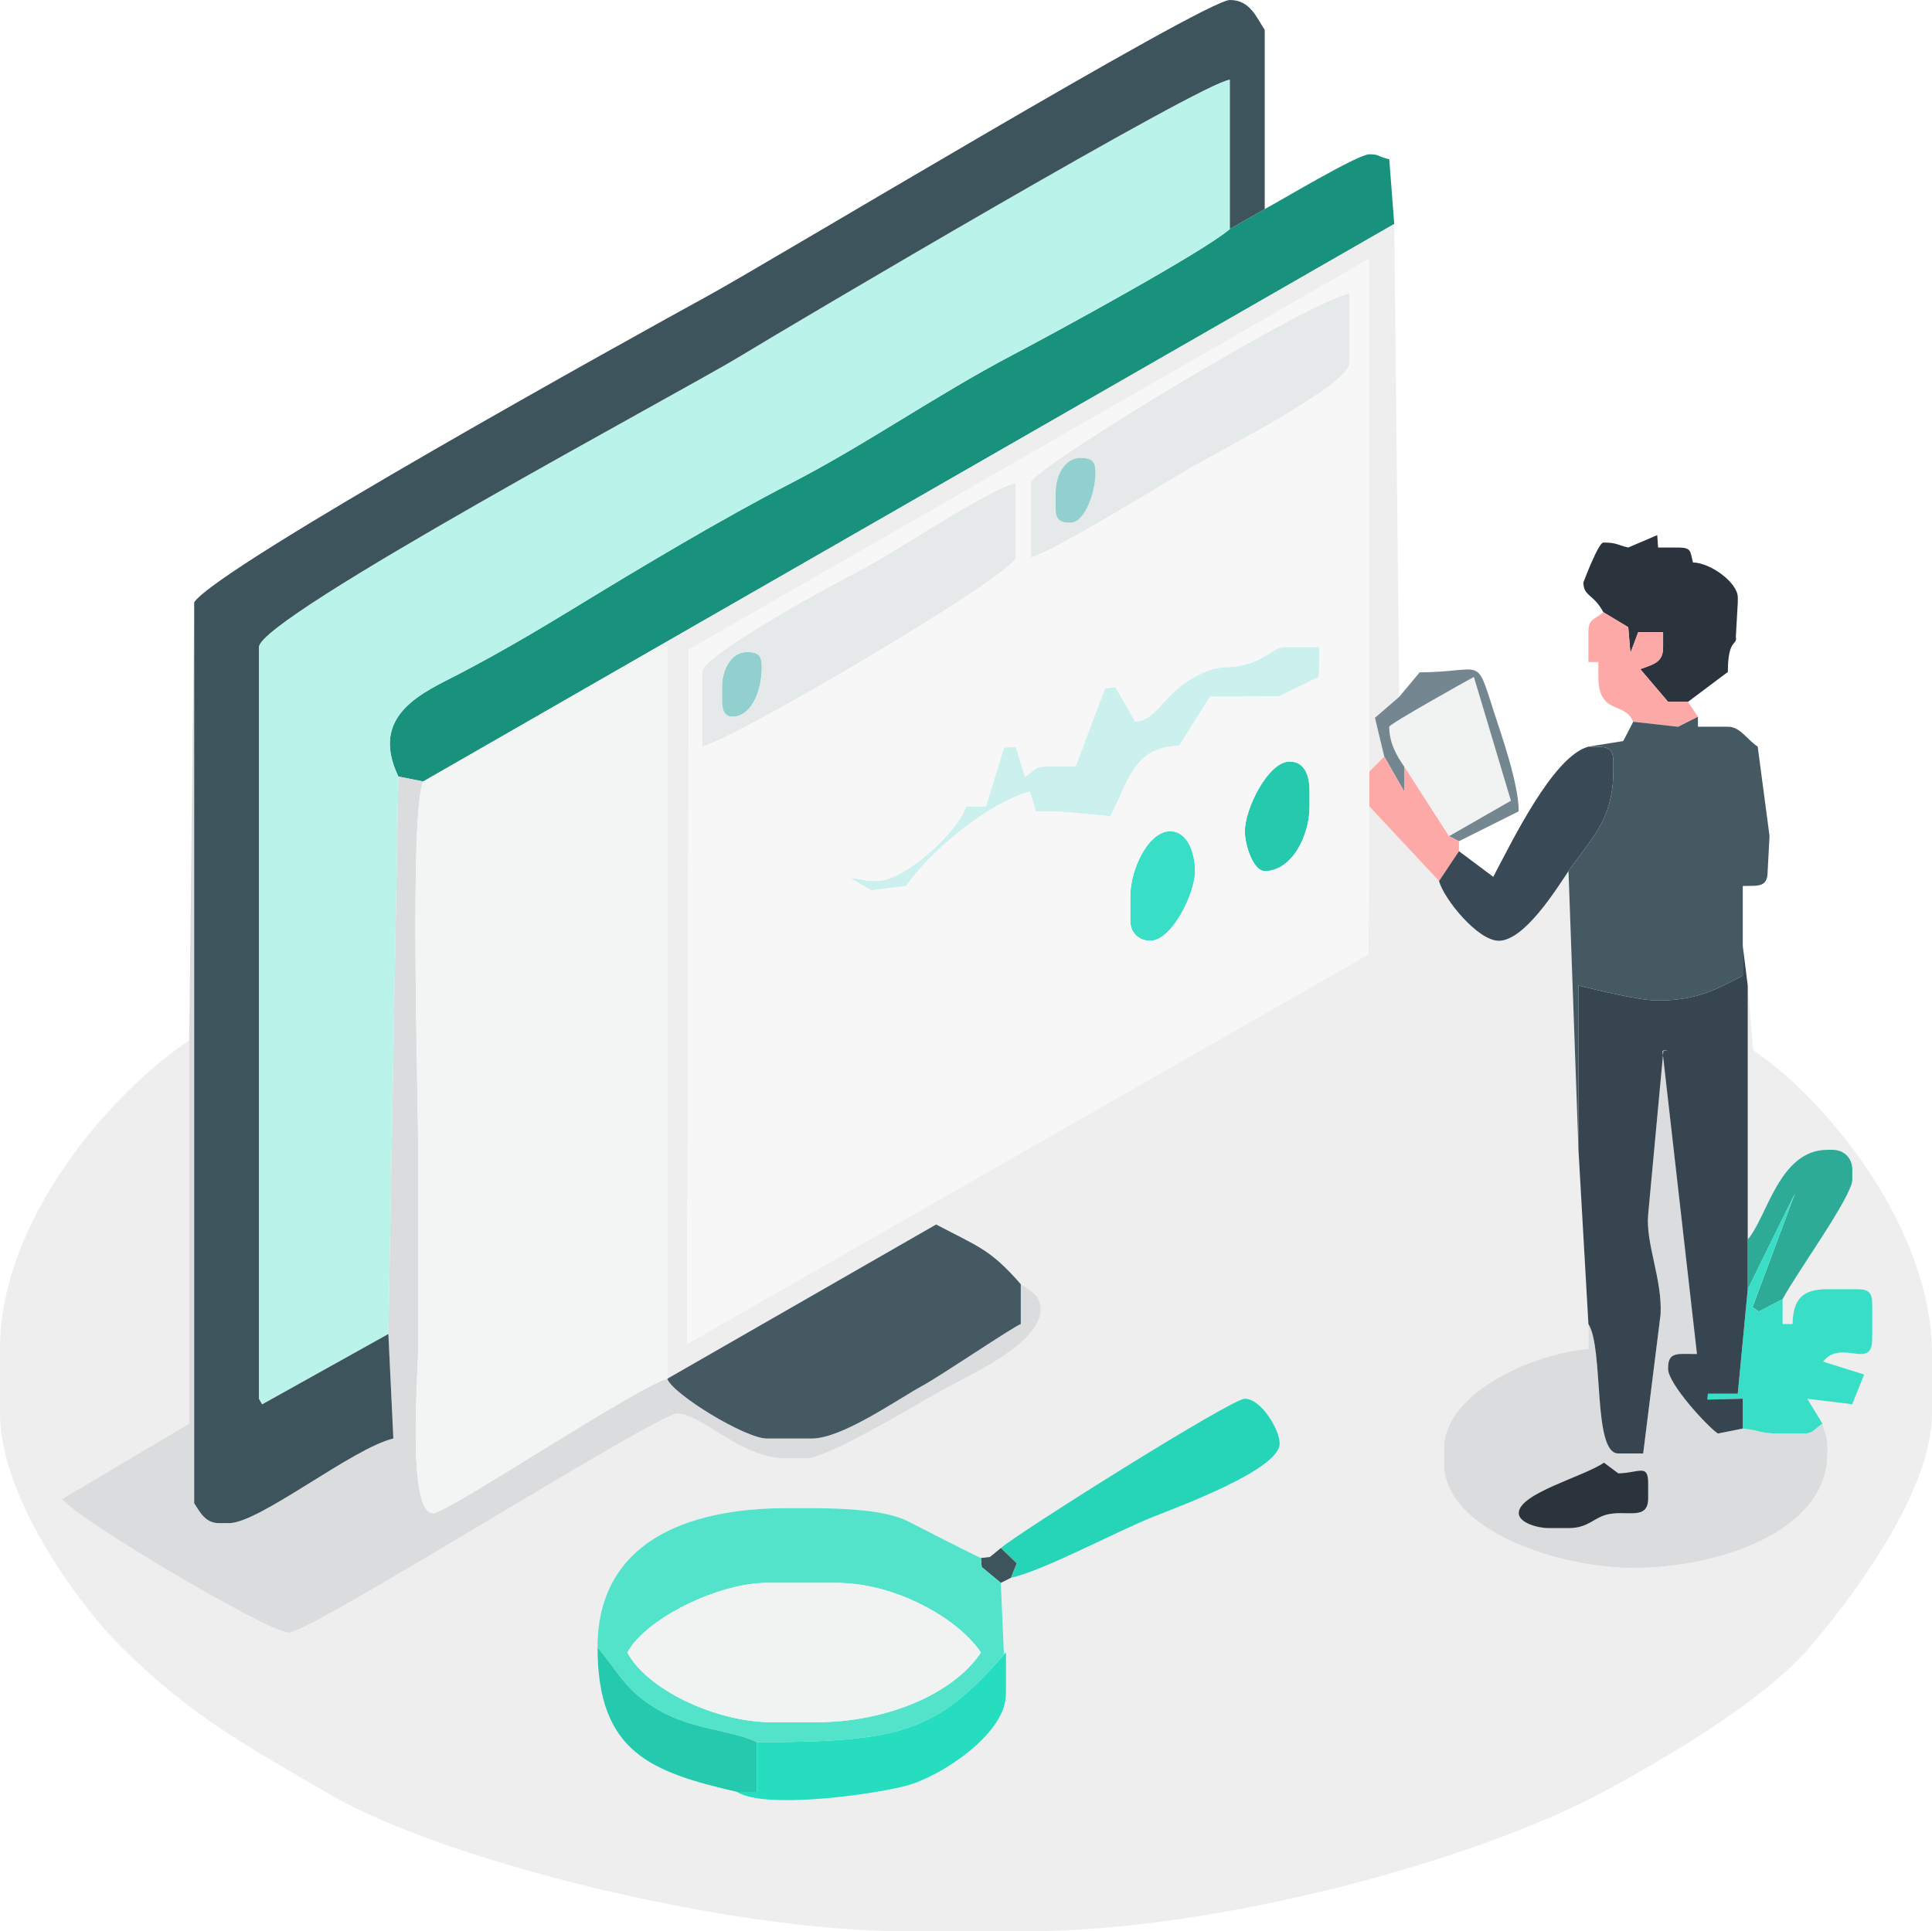
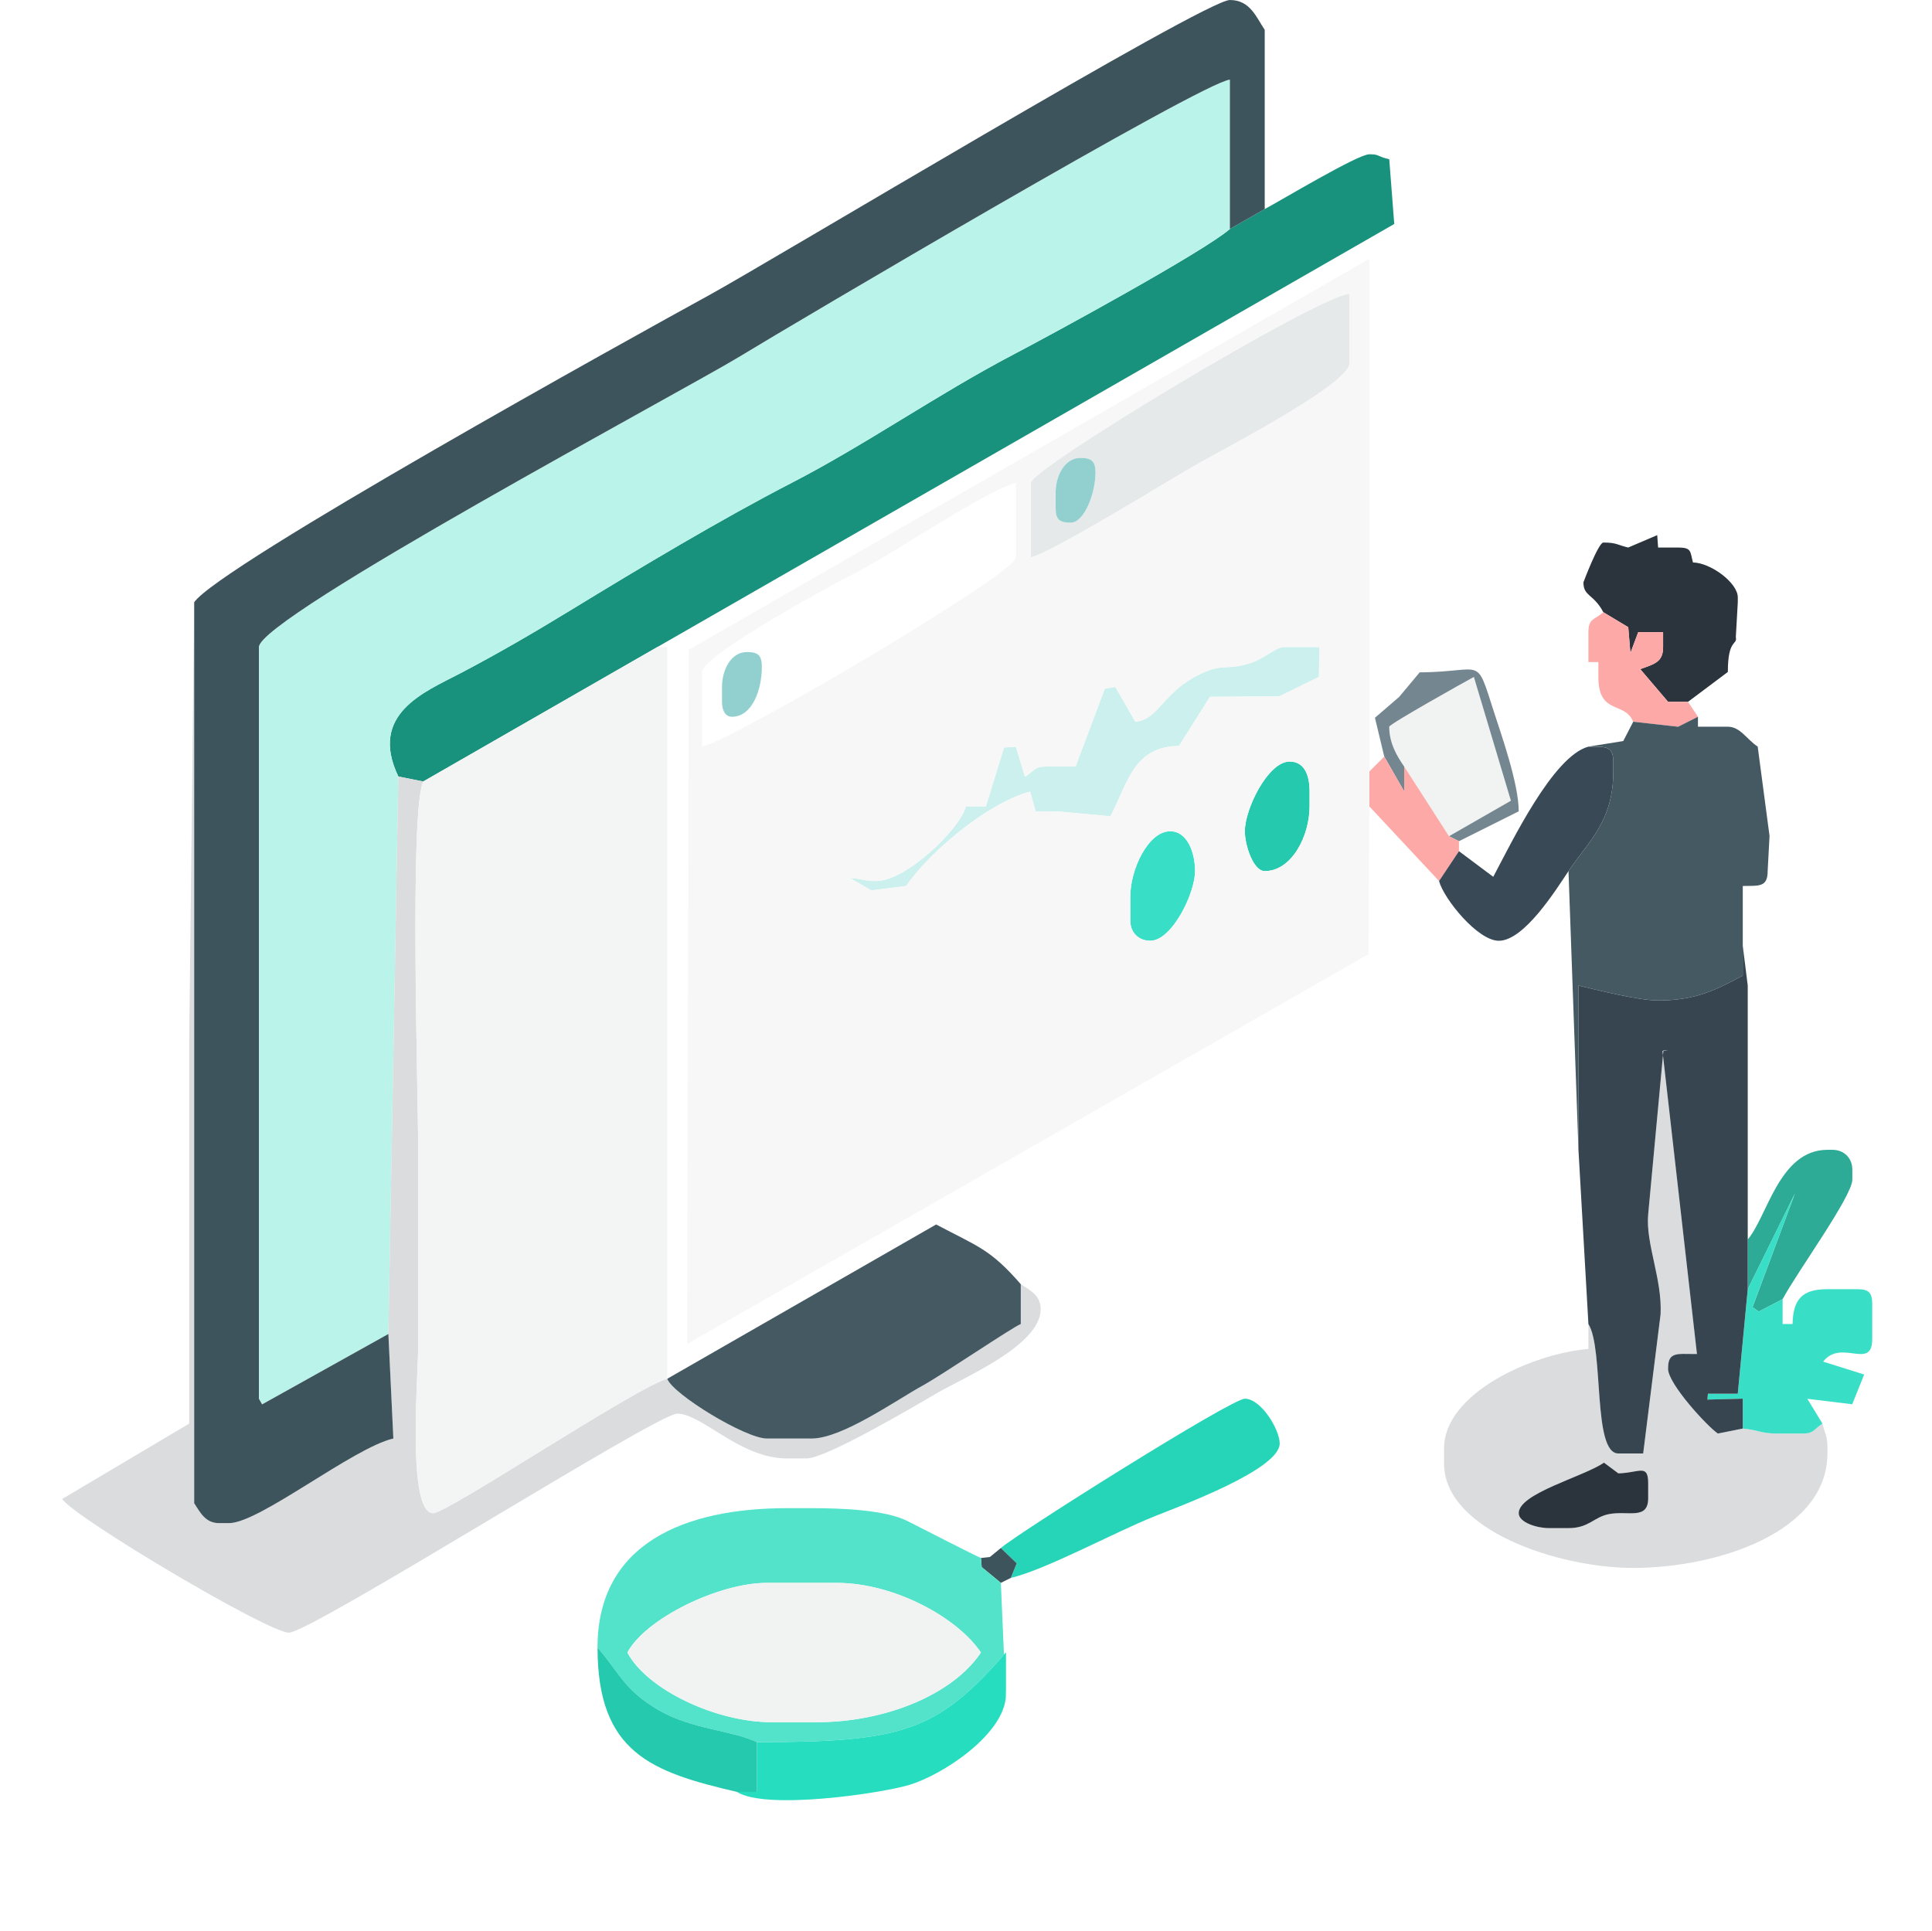
<svg xmlns="http://www.w3.org/2000/svg" xml:space="preserve" width="137.08mm" height="137.046mm" style="shape-rendering:geometricPrecision; text-rendering:geometricPrecision; image-rendering:optimizeQuality; fill-rule:evenodd; clip-rule:evenodd" viewBox="0 0 119.847 119.817">
  <defs>
    <style type="text/css">
   
    .fil0 {fill:#18917D}
    .fil8 {fill:#25C9AD}
    .fil20 {fill:#26D5B7}
    .fil22 {fill:#26DEBF}
    .fil4 {fill:#2B343C}
    .fil15 {fill:#2DAB96}
    .fil16 {fill:#36454F}
    .fil10 {fill:#38DFC6}
    .fil11 {fill:#394956}
    .fil18 {fill:#3E545C}
    .fil13 {fill:#455963}
    .fil21 {fill:#52E3CA}
    .fil7 {fill:#748791}
    .fil2 {fill:#92D0D0}
    .fil17 {fill:#BAF3E9}
    .fil9 {fill:#CCF0ED}
    .fil12 {fill:#DADCDD}
    .fil1 {fill:#E6E9E9}
    .fil3 {fill:#EEEEEE}
    .fil6 {fill:#F1F2F2}
    .fil19 {fill:#F3F5F4}
    .fil14 {fill:#F6F7F6}
    .fil5 {fill:#FDA9A7}
   
  </style>
  </defs>
  <g id="Layer_x0020_1">
    <g id="_179332184">
      <path id="_179366048" class="fil0" d="M78.457 12.97l-2.162 1.235c-1.635,1.421 -10.936,6.483 -13.49,7.821 -4.628,2.426 -9.129,5.575 -13.692,7.928 -4.348,2.242 -9.421,5.278 -13.716,7.904 -2.271,1.388 -4.521,2.697 -6.878,3.932 -2.165,1.135 -5.672,2.499 -3.808,6.384l1.544 0.309 14.518 -8.338 45.715 -26.249 -0.309 -4.015c-0.828,-0.198 -0.582,-0.309 -1.236,-0.309 -0.723,0 -5.511,2.881 -6.487,3.397z" />
      <path id="_179366408" class="fil1" d="M66.41 32.425c-0.712,0 -0.927,-0.215 -0.927,-0.926l0 -0.926c0,-1.041 0.546,-2.162 1.544,-2.162 0.712,0 0.927,0.215 0.927,0.926 0,1.208 -0.667,3.088 -1.544,3.088zm-2.471 -2.47l0 4.632c1.312,-0.306 8.343,-4.644 10.092,-5.66 1.544,-0.897 9.677,-5.07 9.677,-6.384l0 -4.323c-2.012,0.167 -19.769,10.86 -19.769,11.735z" />
      <path id="_179365952" class="fil2" d="M66.41 32.425c0.878,0 1.544,-1.88 1.544,-3.088 0,-0.711 -0.215,-0.926 -0.927,-0.926 -0.999,0 -1.544,1.121 -1.544,2.162l0 0.926c0,0.712 0.215,0.926 0.927,0.926z" />
-       <path id="_179366456" class="fil3" d="M62.703 97.892l-0.618 0.309 0.309 7.103c-0.194,2.333 -3.867,4.79 -5.994,5.434 -1.716,0.52 -8.877,1.581 -10.686,0.434 -5.294,-1.233 -8.649,-2.421 -8.649,-8.955 0,-6.459 5.409,-8.647 11.738,-8.647l1.544 0c1.969,0 4.616,0.113 5.98,0.816 0.663,0.342 4.364,2.23 4.522,2.273l0.556 -0.062 0.68 -0.556c1.105,-0.96 14.301,-9.264 15.135,-9.264 1.004,0 2.162,1.908 2.162,2.779 0,1.619 -6.197,3.887 -7.816,4.538 -2.476,0.995 -6.712,3.299 -8.863,3.8zm-21.931 -57.747l0.618 0 0 45.395 16.68 -9.573c2.594,1.372 3.353,1.523 5.251,3.706 0.527,0.353 1.235,0.672 1.235,1.544 0,2.252 -4.721,4.212 -6.491,5.245 -1.231,0.718 -6.807,4.019 -8.026,4.019l-1.236 0c-2.905,0 -5.253,-2.779 -6.795,-2.779 -1.257,0 -22.701,13.588 -24.093,13.588 -1.282,0 -13.298,-7.131 -14.057,-8.293l7.88 -4.677 0 -23.778c-4.872,3.261 -11.738,11.132 -11.738,19.146l0 4.015c0,5.098 4.776,11.731 7.49,14.437 4.265,4.253 7.67,6.107 13.024,9.213 7.039,4.085 24.607,8.465 35.703,8.465l7.413 0c11.863,0 27.782,-4.374 35.624,-8.545 4.11,-2.187 10.118,-5.75 12.934,-8.995 2.486,-2.864 7.659,-9.658 7.659,-14.577l0 -3.706c0,-7.724 -6.444,-15.707 -11.092,-18.838l-0.337 -4.014 0 15.749c1.206,-1.387 1.946,-5.559 4.942,-5.559l0.309 0c0.723,0 1.236,0.512 1.236,1.235l0 0.618c0,1.024 -3.459,5.776 -4.324,7.412l0 1.544 0.618 0c0.034,-1.543 0.602,-2.162 2.162,-2.162l1.853 0c0.712,0 0.927,0.215 0.927,0.926l0 2.162c0,1.983 -1.928,-0.04 -3.046,1.407l2.547 0.799 -0.742 1.845 -2.784 -0.339 0.937 1.538c0.161,0.693 0.309,0.71 0.309,1.544l0 0.309c0,4.896 -6.863,7.103 -12.046,7.103 -4.668,0 -11.738,-2.354 -11.738,-6.485l0 -0.926c0,-3.431 5.484,-5.887 8.958,-6.176l0 -1.544 -0.618 -10.808 -0.618 -17.293c-0.751,1.121 -2.738,4.323 -4.324,4.323 -1.311,0 -3.412,-2.601 -3.707,-3.706l-4.324 -4.632 -0.053 9.172 -42.264 24.179 0.097 -43.065 42.22 -24.255 0 31.807 0.927 -0.927 -0.577 -2.408 1.504 -1.297 -0.309 -29.337 -45.715 26.249z" />
      <path id="_179366504" class="fil2" d="M44.788 42.615l0 0.926c0,0.505 0.185,0.926 0.618,0.926 1.269,0 1.853,-1.698 1.853,-3.088 0,-0.712 -0.215,-0.926 -0.927,-0.926 -0.999,0 -1.544,1.121 -1.544,2.162z" />
      <path id="_179366528" class="fil4" d="M99.461 37.983l1.544 0.926 0.134 1.604 0.484 -1.295 1.544 0 0 0.926c0,0.938 -0.536,1.049 -1.418,1.368l1.727 2.029 1.236 0 2.471 -1.853c0,-2.095 0.603,-1.636 0.495,-2.165l0.122 -2.158 0 -0.309c0,-0.888 -1.661,-2.137 -2.78,-2.162 -0.184,-0.688 -0.072,-0.926 -0.927,-0.926l-1.236 0 -0.055 -0.769 -1.798 0.769c-0.693,-0.161 -0.71,-0.309 -1.544,-0.309 -0.309,0 -1.236,2.466 -1.236,2.47 0,0.885 0.627,0.704 1.236,1.853z" />
      <path id="_179366624" class="fil5" d="M101.314 44.777l2.782 0.313 1.233 -0.621 -0.618 -0.926 -1.236 0 -1.727 -2.029c0.883,-0.319 1.418,-0.43 1.418,-1.368l0 -0.926 -1.544 0 -0.484 1.295 -0.134 -1.604 -1.544 -0.926c-0.556,0.483 -0.927,0.369 -0.927,1.235l0 1.853 0.618 0 0 0.926c0,2.382 1.642,1.491 2.162,2.779z" />
-       <path id="_179366312" class="fil1" d="M44.788 42.615c0,-1.04 0.546,-2.162 1.544,-2.162 0.712,0 0.927,0.215 0.927,0.926 0,1.39 -0.584,3.088 -1.853,3.088 -0.433,0 -0.618,-0.421 -0.618,-0.926l0 -0.926zm-1.236 -0.926l0 4.632c2.093,-0.488 19.46,-10.737 19.46,-11.735l0 -4.632c-1.938,0.517 -7.586,4.396 -9.889,5.554 -1.304,0.656 -9.571,5.136 -9.571,6.18z" />
      <path id="_179366288" class="fil6" d="M87.106 47.556l2.78 4.323 3.841 -2.203 -2.297 -7.678c-0.471,0.249 -5.251,2.926 -5.251,3.088 0,1.034 0.486,1.837 0.927,2.47z" />
      <path id="_179366216" class="fil7" d="M86.796 43.233l-1.504 1.297 0.577 2.408 1.236 2.162 0 -1.544c-0.44,-0.634 -0.927,-1.437 -0.927,-2.47 0,-0.162 4.78,-2.839 5.251,-3.088l2.297 7.678 -3.841 2.203 0.618 0.309 3.707 -1.853c0,-1.709 -1.064,-4.704 -1.54,-6.18 -1.152,-3.569 -0.585,-2.466 -4.604,-2.442l-1.269 1.519z" />
      <path id="_179366744" class="fil8" d="M77.221 51.571c0,0.852 0.518,2.47 1.236,2.47 1.674,0 2.78,-2.178 2.78,-4.015l0 -0.926c0,-0.948 -0.286,-1.853 -1.235,-1.853 -1.343,0 -2.78,2.937 -2.78,4.323z" />
      <polygon id="_179367128" class="fil5" points="84.943,47.865 84.943,50.027 89.268,54.659 90.503,52.806 90.503,52.188 89.885,51.88 87.106,47.556 87.106,49.1 85.87,46.939 " />
      <path id="_179366984" class="fil9" d="M70.426 44.777l-1.236 -2.162 -0.656 0.108 -1.815 4.833 -1.853 0c-0.693,0 -0.678,0.244 -1.283,0.635l-0.571 -1.871 -0.731 0.058 -1.123 3.647 -1.236 0c-0.382,1.43 -3.724,4.632 -5.56,4.632 -0.834,0 -0.852,-0.147 -1.628,-0.183l1.313 0.762 2.168 -0.271c1.359,-2.029 5.007,-5.143 7.684,-5.855l0.347 1.223 1.543 0.02 3.09 0.288c1.098,-2.074 1.409,-4.323 4.258,-4.365l1.92 -3.047 4.306 -0.032 2.449 -1.202 0.041 -1.854 -2.162 0c-0.639,0 -1.192,0.75 -2.338,1.06 -1.392,0.376 -1.469,-0.04 -2.819,0.579 -2.41,1.105 -2.629,2.87 -4.11,2.994z" />
      <path id="_179367056" class="fil10" d="M70.117 55.585l0 1.544c0,0.723 0.513,1.235 1.236,1.235 1.343,0 2.78,-2.937 2.78,-4.323 0,-1.077 -0.442,-2.47 -1.544,-2.47 -1.364,0 -2.471,2.375 -2.471,4.014z" />
      <path id="_179367224" class="fil11" d="M90.503 52.806l-1.236 1.853c0.295,1.104 2.395,3.706 3.707,3.706 1.586,0 3.574,-3.202 4.324,-4.323 1.235,-1.844 2.78,-3.077 2.78,-6.176l0 -0.618c0,-1.027 -0.555,-0.904 -1.544,-0.926 -2.205,0.589 -4.777,5.966 -5.904,8.075l-2.127 -1.59z" />
      <path id="_179367200" class="fil12" d="M97.299 94.804l-1.236 0c-0.714,0 -1.853,-0.345 -1.853,-0.926 0,-1.231 4.008,-2.256 5.288,-3.133l0.889 0.663c1.296,-0.029 1.853,-0.626 1.853,0.618l0 0.926c0,1.363 -1.243,0.762 -2.417,0.981 -0.959,0.179 -1.244,0.872 -2.525,0.872zm1.236 -12.661l0 1.544c-3.474,0.289 -8.958,2.745 -8.958,6.176l0 0.926c0,4.131 7.069,6.485 11.738,6.485 5.183,0 12.046,-2.206 12.046,-7.103l0 -0.309c0,-0.834 -0.147,-0.851 -0.309,-1.544 -0.558,0.373 -0.543,0.618 -1.236,0.618l-1.544 0c-1.065,0 -1.196,-0.228 -2.162,-0.309l-1.544 0.309c-0.653,-0.437 -3.089,-3.085 -3.089,-4.014 0,-0.712 0.215,-0.926 0.927,-0.926l0.865 0.007 -2.14 -18.805 0.348 -0.04 -0.287 0.002 -0.948 10.189c-0.164,1.806 0.883,4.015 0.77,6.195l-1.079 8.628 -1.544 0c-1.608,0 -0.88,-6.495 -1.853,-8.029z" />
      <path id="_179366648" class="fil13" d="M101.314 44.777l-0.62 1.198 -2.16 0.346c0.99,0.022 1.544,-0.101 1.544,0.926l0 0.618c0,3.099 -1.545,4.332 -2.78,6.176l0.618 17.293 0 -10.191c1.168,0.272 3.7,0.926 4.942,0.926 2.407,0 3.687,-0.716 5.251,-1.544l0 -1.853 0 -3.706c0.99,-0.022 1.544,0.101 1.544,-0.926l0.116 -2.178 -0.734 -5.542c-0.692,-0.463 -1.085,-1.235 -1.853,-1.235l-1.853 0 0 -0.618 -1.233 0.621 -2.782 -0.313z" />
      <path id="_179367104" class="fil14" d="M70.117 55.585c0,-1.639 1.107,-4.014 2.471,-4.014 1.102,0 1.544,1.394 1.544,2.47 0,1.386 -1.437,4.323 -2.78,4.323 -0.723,0 -1.236,-0.512 -1.236,-1.235l0 -1.544zm7.104 -4.014c0,-1.387 1.437,-4.323 2.78,-4.323 0.95,0 1.235,0.905 1.235,1.853l0 0.926c0,1.836 -1.106,4.015 -2.78,4.015 -0.718,0 -1.236,-1.619 -1.236,-2.47zm-6.795 -6.794c1.481,-0.123 1.7,-1.889 4.11,-2.994 1.35,-0.619 1.426,-0.202 2.819,-0.579 1.145,-0.31 1.699,-1.06 2.338,-1.06l2.162 0 -0.041 1.854 -2.449 1.202 -4.306 0.032 -1.92 3.047c-2.849,0.041 -3.16,2.291 -4.258,4.365l-3.09 -0.288 -1.543 -0.02 -0.347 -1.223c-2.677,0.713 -6.325,3.826 -7.684,5.855l-2.168 0.271 -1.313 -0.762c0.776,0.035 0.794,0.183 1.628,0.183 1.835,0 5.178,-3.202 5.56,-4.632l1.236 0 1.123 -3.647 0.731 -0.058 0.571 1.871c0.604,-0.391 0.59,-0.635 1.283,-0.635l1.853 0 1.815 -4.833 0.656 -0.108 1.236 2.162zm-26.873 -3.088c0,-1.044 8.267,-5.524 9.571,-6.18 2.303,-1.159 7.951,-5.037 9.889,-5.554l0 4.632c0,0.998 -17.366,11.247 -19.46,11.735l0 -4.632zm20.386 -11.735c0,-0.874 17.757,-11.567 19.769,-11.735l0 4.323c0,1.314 -8.133,5.487 -9.677,6.384 -1.749,1.015 -8.78,5.354 -10.092,5.66l0 -4.632zm21.004 20.072l0 -2.162 0 -31.807 -42.22 24.255 -0.097 43.065 42.264 -24.179 0.053 -9.172z" />
      <path id="_179367872" class="fil15" d="M108.418 76.893l0 3.088 2.923 -5.929 -2.628 7.044 0.387 0.273 1.481 -0.77c0.866,-1.635 4.324,-6.387 4.324,-7.412l0 -0.618c0,-0.723 -0.513,-1.235 -1.236,-1.235l-0.309 0c-2.996,0 -3.736,4.171 -4.942,5.559z" />
      <path id="_179367920" class="fil10" d="M108.418 79.981l-0.618 6.485 -1.853 0 -0.03 0.365 2.192 -0.056 0 1.853c0.966,0.08 1.097,0.309 2.162,0.309l1.544 0c0.693,0 0.678,-0.244 1.236,-0.618l-0.937 -1.538 2.784 0.339 0.742 -1.845 -2.547 -0.799c1.118,-1.447 3.046,0.576 3.046,-1.407l0 -2.162c0,-0.712 -0.215,-0.926 -0.927,-0.926l-1.853 0c-1.56,0 -2.128,0.619 -2.162,2.162l-0.618 0 0 -1.544 -1.481 0.77 -0.387 -0.273 2.628 -7.044 -2.923 5.929z" />
      <path id="_179367680" class="fil16" d="M97.916 71.335l0.618 10.808c0.973,1.534 0.245,8.029 1.853,8.029l1.544 0 1.079 -8.628c0.113,-2.18 -0.934,-4.388 -0.77,-6.195l0.948 -10.189 0.287 -0.002 -0.348 0.04 2.14 18.805 -0.865 -0.007c-0.712,0 -0.927,0.215 -0.927,0.926 0,0.929 2.436,3.577 3.089,4.014l1.544 -0.309 0 -1.853 -2.192 0.056 0.03 -0.365 1.853 0 0.618 -6.485 0 -3.088 0 -15.749 -0.309 -2.47 0 1.853c-1.564,0.828 -2.844,1.544 -5.251,1.544 -1.242,0 -3.774,-0.654 -4.942,-0.926l0 10.191z" />
      <path id="_179367656" class="fil17" d="M24.093 82.76l0.618 -34.586c-1.865,-3.885 1.643,-5.249 3.808,-6.384 2.357,-1.235 4.607,-2.544 6.878,-3.932 4.295,-2.625 9.368,-5.662 13.716,-7.904 4.564,-2.353 9.064,-5.502 13.692,-7.928 2.553,-1.339 11.855,-6.401 13.49,-7.821l0 -9.264c-1.672,0.139 -27.008,15.105 -30.394,17.17 -3.436,2.095 -29.838,16.189 -29.838,18.034l0 46.63 0.197 0.353 7.834 -4.368z" />
      <path id="_179367608" class="fil12" d="M11.738 64.541l0 23.778 -7.88 4.677c0.759,1.162 12.775,8.293 14.057,8.293 1.391,0 22.836,-13.588 24.093,-13.588 1.542,0 3.89,2.779 6.795,2.779l1.236 0c1.219,0 6.796,-3.301 8.026,-4.019 1.77,-1.033 6.491,-2.993 6.491,-5.245 0,-0.872 -0.709,-1.191 -1.235,-1.544l0 2.471c-0.481,0.174 -4.904,3.171 -6.072,3.811 -1.65,0.903 -5.011,3.292 -6.901,3.292l-2.78 0c-1.327,0 -5.83,-2.746 -6.178,-3.706 -1.917,0.512 -13.633,8.338 -14.518,8.338 -1.648,0 -0.927,-8.547 -0.927,-10.499 0,-3.912 0,-7.823 0,-11.735 0,-3.709 -0.554,-21.362 0.309,-23.16l-1.544 -0.309 -0.618 34.586 0.309 6.485c-2.508,0.584 -8.308,5.25 -10.193,5.25l-0.618 0c-0.872,0 -1.192,-0.709 -1.544,-1.235l0 -55.894 -0.309 27.175z" />
      <path id="_179367632" class="fil13" d="M41.391 85.54c0.347,0.959 4.85,3.706 6.178,3.706l2.78 0c1.89,0 5.251,-2.388 6.901,-3.292 1.168,-0.639 5.592,-3.637 6.072,-3.811l0 -2.471c-1.898,-2.183 -2.657,-2.334 -5.251,-3.706l-16.68 9.573z" />
      <path id="_179331800" class="fil18" d="M12.046 37.366l0 55.894c0.353,0.527 0.672,1.235 1.544,1.235l0.618 0c1.885,0 7.685,-4.666 10.193,-5.25l-0.309 -6.485 -7.834 4.368 -0.197 -0.353 0 -46.63c0,-1.845 26.402,-15.939 29.838,-18.034 3.386,-2.065 28.722,-17.031 30.394,-17.17l0 9.264 2.162 -1.235 0 -11.117c-0.522,-0.779 -0.904,-1.853 -2.162,-1.853 -1.548,0 -28.504,16.231 -32.328,18.325 -4.486,2.457 -30.441,16.832 -31.92,19.041z" />
      <path id="_179331368" class="fil19" d="M26.255 48.483c-0.863,1.798 -0.309,19.452 -0.309,23.16 0,3.912 0,7.823 0,11.735 0,1.953 -0.721,10.499 0.927,10.499 0.885,0 12.601,-7.826 14.518,-8.338l0 -45.395 -0.618 0 -14.518 8.338z" />
      <path id="_179331560" class="fil4" d="M97.299 94.804c1.281,0 1.566,-0.693 2.525,-0.872 1.173,-0.219 2.417,0.382 2.417,-0.981l0 -0.926c0,-1.243 -0.557,-0.647 -1.853,-0.618l-0.889 -0.663c-1.28,0.877 -5.288,1.902 -5.288,3.133 0,0.581 1.139,0.926 1.853,0.926l1.236 0z" />
      <path id="_179331656" class="fil20" d="M62.086 96.039l0.984 0.949 -0.367 0.904c2.152,-0.501 6.387,-2.805 8.863,-3.8 1.62,-0.651 7.816,-2.919 7.816,-4.538 0,-0.871 -1.159,-2.779 -2.162,-2.779 -0.834,0 -14.031,8.304 -15.135,9.264z" />
      <polygon id="_179331704" class="fil18" points="60.85,96.657 60.898,97.222 62.086,98.201 62.703,97.892 63.07,96.988 62.086,96.039 61.406,96.595 " />
      <path id="_179331944" class="fil21" d="M38.919 102.524c1.107,-2.092 5.647,-4.323 8.649,-4.323l4.324 0c3.59,0 7.507,2.157 8.958,4.323 -1.735,2.59 -5.891,4.323 -10.193,4.323l-2.78 0c-3.491,0 -7.75,-2.041 -8.958,-4.323zm-1.853 -0.309c1.388,1.596 1.658,2.651 3.822,3.899 2.046,1.179 4.528,1.233 6.062,1.969 9.028,0 11.171,-0.643 15.444,-5.559l0 2.779 -0.309 -7.103 -1.188 -0.979 -0.048 -0.565c-0.158,-0.042 -3.86,-1.931 -4.522,-2.273 -1.364,-0.703 -4.011,-0.816 -5.98,-0.816l-1.544 0c-6.329,0 -11.738,2.188 -11.738,8.647z" />
      <path id="_179332040" class="fil6" d="M38.919 102.524c1.208,2.282 5.467,4.323 8.958,4.323l2.78 0c4.303,0 8.458,-1.733 10.193,-4.323 -1.451,-2.166 -5.367,-4.323 -8.958,-4.323l-4.324 0c-3.002,0 -7.542,2.231 -8.649,4.323z" />
      <path id="_179331776" class="fil22" d="M46.95 108.083l0 3.088 -1.236 0c1.809,1.147 8.97,0.086 10.686,-0.434 2.126,-0.644 5.799,-3.1 5.994,-5.434l0 -2.779c-4.274,4.915 -6.416,5.559 -15.444,5.559z" />
      <path id="_179331992" class="fil8" d="M45.715 111.171l1.236 0 0 -3.088c-1.534,-0.736 -4.016,-0.789 -6.062,-1.969 -2.164,-1.248 -2.435,-2.303 -3.822,-3.899 0,6.535 3.355,7.722 8.649,8.955z" />
    </g>
  </g>
</svg>